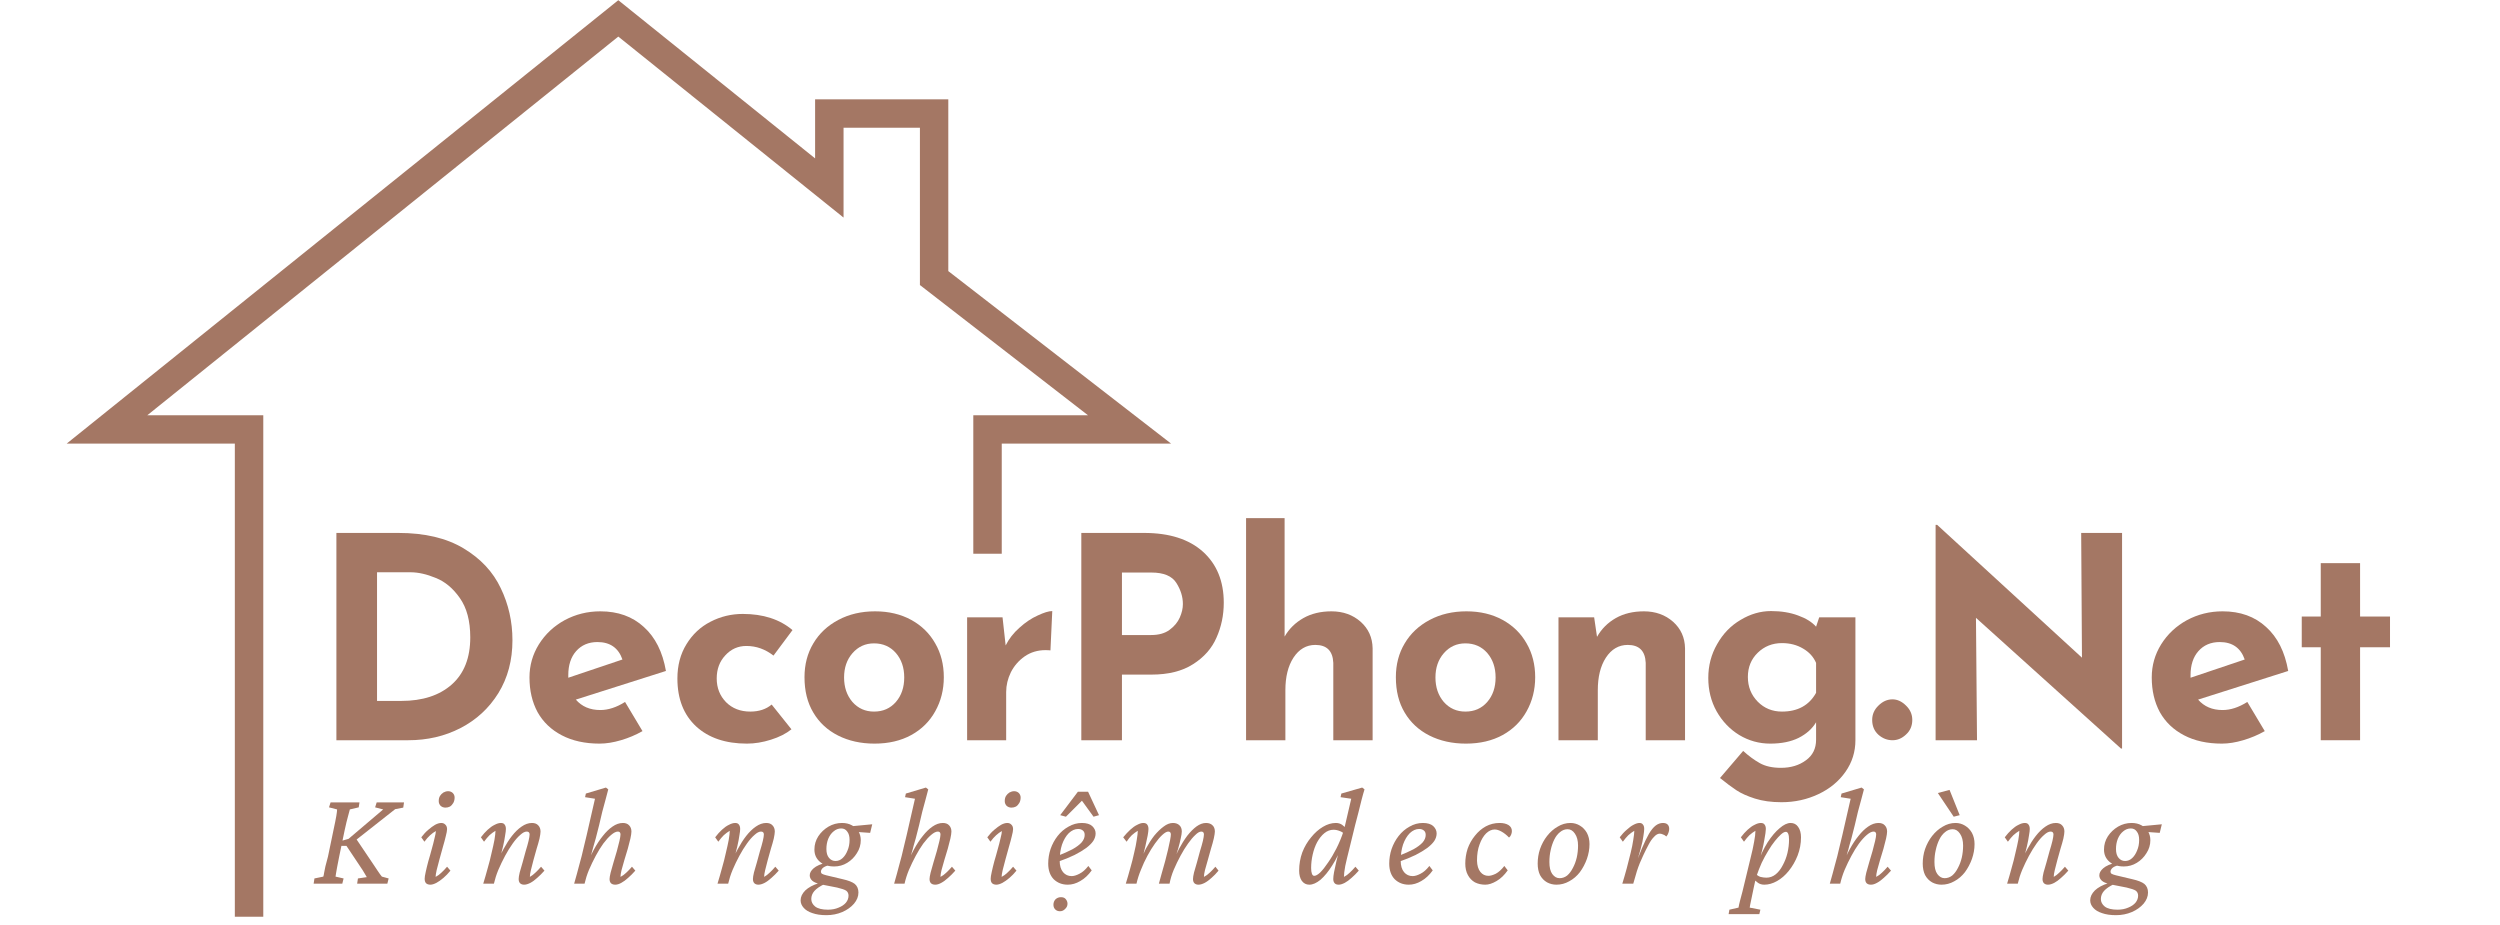
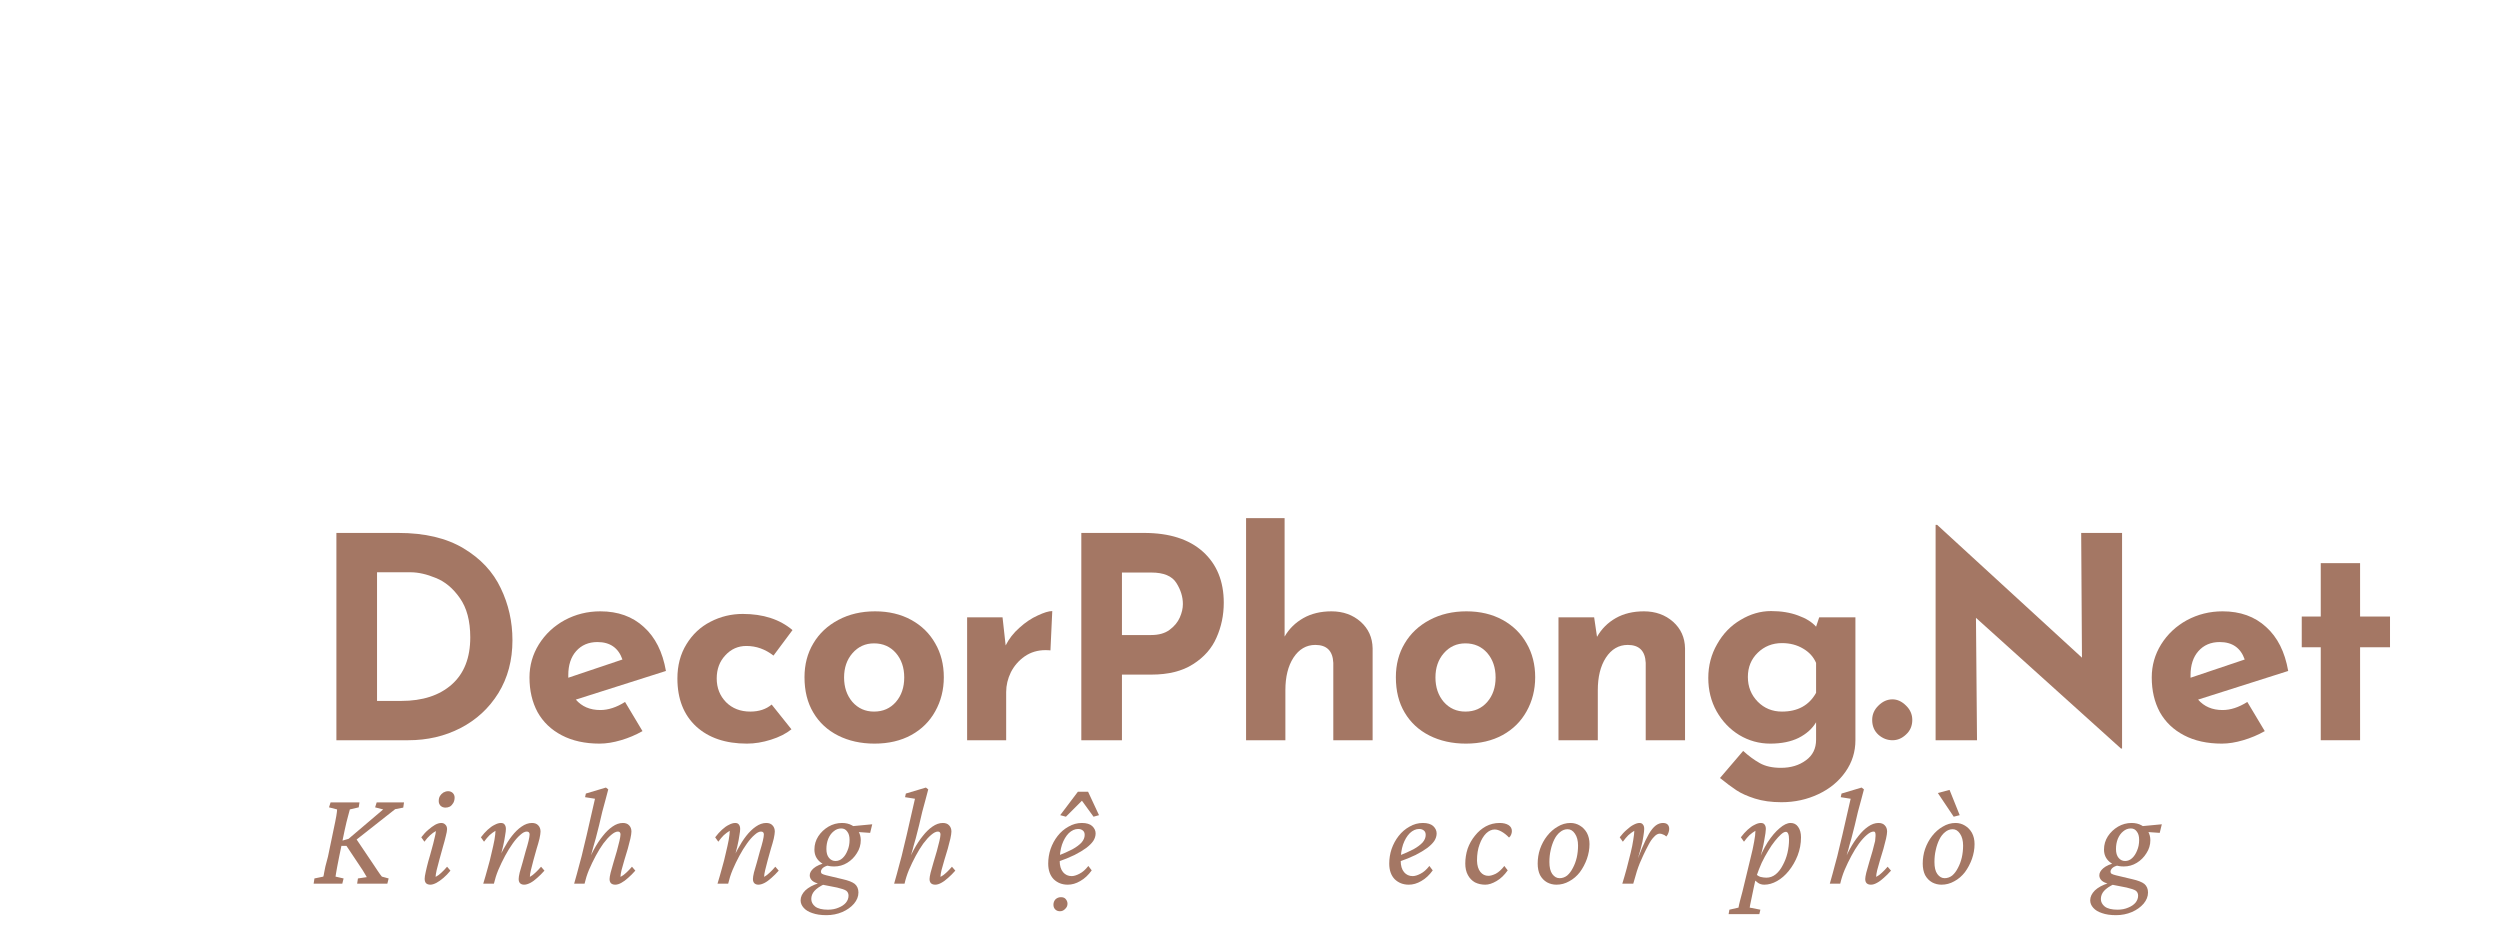
<svg xmlns="http://www.w3.org/2000/svg" width="200" zoomAndPan="magnify" viewBox="0 0 150 55.5" height="74" preserveAspectRatio="xMidYMid meet" version="1.0">
  <defs>
    <g />
    <clipPath id="d8d3818553">
-       <path d="M 4 0 L 70.898 0 L 70.898 55.004 L 4 55.004 Z M 4 0 " clip-rule="nonzero" />
-     </clipPath>
+       </clipPath>
  </defs>
  <g clip-path="url(#d8d3818553)">
    <path fill="#a47764" d="M 153.02 57.293 L 14.09 57.293 L 14.09 26.617 L 4 26.617 L 37.098 0.012 L 48.906 9.504 L 48.906 5.961 L 56.898 5.961 L 56.898 16.266 L 70.266 26.617 L 60.105 26.617 L 60.105 33.223 L 58.398 33.223 L 58.398 24.914 L 65.277 24.914 L 55.195 17.102 L 55.195 7.664 L 50.613 7.664 L 50.613 13.055 L 37.098 2.195 L 8.84 24.914 L 15.797 24.914 L 15.797 55.586 L 153.02 55.586 Z M 153.02 57.293 " fill-opacity="1" fill-rule="nonzero" />
  </g>
  <g fill="#a47764" fill-opacity="1">
    <g transform="translate(18.575, 44.414)">
      <g>
        <path d="M 1.609 -12.438 L 5.328 -12.438 C 6.91 -12.438 8.211 -12.129 9.234 -11.516 C 10.266 -10.898 11.008 -10.102 11.469 -9.125 C 11.938 -8.156 12.172 -7.113 12.172 -6 C 12.172 -4.801 11.891 -3.742 11.328 -2.828 C 10.766 -1.922 10.008 -1.223 9.062 -0.734 C 8.113 -0.242 7.066 0 5.922 0 L 1.609 0 Z M 5.5 -2.359 C 6.781 -2.359 7.789 -2.688 8.531 -3.344 C 9.27 -4 9.641 -4.941 9.641 -6.172 C 9.641 -7.16 9.43 -7.945 9.016 -8.531 C 8.609 -9.113 8.129 -9.516 7.578 -9.734 C 7.035 -9.961 6.523 -10.078 6.047 -10.078 L 4.047 -10.078 L 4.047 -2.359 Z M 5.5 -2.359 " />
      </g>
    </g>
  </g>
  <g fill="#a47764" fill-opacity="1">
    <g transform="translate(31.128, 44.414)">
      <g>
        <path d="M 4.891 -1.812 C 5.367 -1.812 5.863 -1.973 6.375 -2.297 L 7.422 -0.547 C 7.016 -0.316 6.582 -0.133 6.125 0 C 5.676 0.133 5.25 0.203 4.844 0.203 C 3.969 0.203 3.211 0.035 2.578 -0.297 C 1.941 -0.629 1.457 -1.094 1.125 -1.688 C 0.801 -2.289 0.641 -2.984 0.641 -3.766 C 0.641 -4.484 0.828 -5.145 1.203 -5.75 C 1.586 -6.363 2.102 -6.848 2.75 -7.203 C 3.406 -7.555 4.117 -7.734 4.891 -7.734 C 5.953 -7.734 6.82 -7.422 7.5 -6.797 C 8.188 -6.18 8.629 -5.301 8.828 -4.156 L 3.422 -2.438 C 3.785 -2.02 4.273 -1.812 4.891 -1.812 Z M 4.719 -5.891 C 4.188 -5.891 3.758 -5.707 3.438 -5.344 C 3.125 -4.988 2.969 -4.508 2.969 -3.906 L 2.969 -3.75 L 6.219 -4.844 C 5.977 -5.539 5.477 -5.891 4.719 -5.891 Z M 4.719 -5.891 " />
      </g>
    </g>
  </g>
  <g fill="#a47764" fill-opacity="1">
    <g transform="translate(40.003, 44.414)">
      <g>
        <path d="M 7.484 -0.656 C 7.16 -0.395 6.75 -0.188 6.25 -0.031 C 5.758 0.125 5.281 0.203 4.812 0.203 C 3.531 0.203 2.516 -0.141 1.766 -0.828 C 1.016 -1.523 0.641 -2.484 0.641 -3.703 C 0.641 -4.484 0.82 -5.172 1.188 -5.766 C 1.551 -6.359 2.031 -6.805 2.625 -7.109 C 3.227 -7.422 3.875 -7.578 4.562 -7.578 C 5.789 -7.578 6.785 -7.254 7.547 -6.609 L 6.406 -5.078 C 5.914 -5.461 5.375 -5.656 4.781 -5.656 C 4.281 -5.656 3.859 -5.469 3.516 -5.094 C 3.172 -4.727 3 -4.266 3 -3.703 C 3 -3.141 3.188 -2.664 3.562 -2.281 C 3.938 -1.906 4.422 -1.719 5.016 -1.719 C 5.535 -1.719 5.961 -1.859 6.297 -2.141 Z M 7.484 -0.656 " />
      </g>
    </g>
  </g>
  <g fill="#a47764" fill-opacity="1">
    <g transform="translate(47.629, 44.414)">
      <g>
        <path d="M 0.641 -3.781 C 0.641 -4.539 0.816 -5.219 1.172 -5.812 C 1.523 -6.406 2.023 -6.875 2.672 -7.219 C 3.316 -7.562 4.051 -7.734 4.875 -7.734 C 5.695 -7.734 6.422 -7.562 7.047 -7.219 C 7.672 -6.875 8.148 -6.406 8.484 -5.812 C 8.828 -5.219 9 -4.539 9 -3.781 C 9 -3.031 8.828 -2.348 8.484 -1.734 C 8.148 -1.129 7.672 -0.656 7.047 -0.312 C 6.422 0.031 5.688 0.203 4.844 0.203 C 4.02 0.203 3.289 0.039 2.656 -0.281 C 2.02 -0.602 1.523 -1.062 1.172 -1.656 C 0.816 -2.25 0.641 -2.957 0.641 -3.781 Z M 3.016 -3.766 C 3.016 -3.18 3.18 -2.691 3.516 -2.297 C 3.859 -1.91 4.289 -1.719 4.812 -1.719 C 5.352 -1.719 5.789 -1.91 6.125 -2.297 C 6.457 -2.68 6.625 -3.172 6.625 -3.766 C 6.625 -4.359 6.457 -4.848 6.125 -5.234 C 5.789 -5.617 5.352 -5.812 4.812 -5.812 C 4.289 -5.812 3.859 -5.613 3.516 -5.219 C 3.18 -4.832 3.016 -4.348 3.016 -3.766 Z M 3.016 -3.766 " />
      </g>
    </g>
  </g>
  <g fill="#a47764" fill-opacity="1">
    <g transform="translate(56.808, 44.414)">
      <g>
        <path d="M 3.531 -5.688 C 3.727 -6.082 4.004 -6.438 4.359 -6.75 C 4.711 -7.07 5.078 -7.316 5.453 -7.484 C 5.828 -7.66 6.117 -7.75 6.328 -7.75 L 6.219 -5.391 C 6.145 -5.398 6.047 -5.406 5.922 -5.406 C 5.453 -5.406 5.035 -5.281 4.672 -5.031 C 4.316 -4.781 4.039 -4.461 3.844 -4.078 C 3.656 -3.691 3.562 -3.297 3.562 -2.891 L 3.562 0 L 1.219 0 L 1.219 -7.375 L 3.344 -7.375 Z M 3.531 -5.688 " />
      </g>
    </g>
  </g>
  <g fill="#a47764" fill-opacity="1">
    <g transform="translate(63.27, 44.414)">
      <g>
        <path d="M 5.375 -12.438 C 6.895 -12.438 8.07 -12.062 8.906 -11.312 C 9.738 -10.562 10.156 -9.539 10.156 -8.25 C 10.156 -7.5 10.008 -6.801 9.719 -6.156 C 9.438 -5.508 8.969 -4.977 8.312 -4.562 C 7.664 -4.145 6.832 -3.938 5.812 -3.938 L 4.047 -3.938 L 4.047 0 L 1.609 0 L 1.609 -12.438 Z M 5.797 -6.312 C 6.254 -6.312 6.625 -6.414 6.906 -6.625 C 7.188 -6.832 7.391 -7.078 7.516 -7.359 C 7.641 -7.641 7.703 -7.91 7.703 -8.172 C 7.703 -8.609 7.57 -9.031 7.312 -9.438 C 7.051 -9.852 6.551 -10.062 5.812 -10.062 L 4.047 -10.062 L 4.047 -6.312 Z M 5.797 -6.312 " />
      </g>
    </g>
  </g>
  <g fill="#a47764" fill-opacity="1">
    <g transform="translate(73.545, 44.414)">
      <g>
        <path d="M 6.344 -7.734 C 7.039 -7.734 7.625 -7.523 8.094 -7.109 C 8.562 -6.691 8.801 -6.16 8.812 -5.516 L 8.812 0 L 6.453 0 L 6.453 -4.641 C 6.422 -5.359 6.062 -5.719 5.375 -5.719 C 4.832 -5.719 4.395 -5.461 4.062 -4.953 C 3.738 -4.453 3.578 -3.801 3.578 -3 L 3.578 0 L 1.219 0 L 1.219 -13.328 L 3.531 -13.328 L 3.531 -6.219 C 3.801 -6.688 4.176 -7.055 4.656 -7.328 C 5.133 -7.598 5.695 -7.734 6.344 -7.734 Z M 6.344 -7.734 " />
      </g>
    </g>
  </g>
  <g fill="#a47764" fill-opacity="1">
    <g transform="translate(83.111, 44.414)">
      <g>
        <path d="M 0.641 -3.781 C 0.641 -4.539 0.816 -5.219 1.172 -5.812 C 1.523 -6.406 2.023 -6.875 2.672 -7.219 C 3.316 -7.562 4.051 -7.734 4.875 -7.734 C 5.695 -7.734 6.422 -7.562 7.047 -7.219 C 7.672 -6.875 8.148 -6.406 8.484 -5.812 C 8.828 -5.219 9 -4.539 9 -3.781 C 9 -3.031 8.828 -2.348 8.484 -1.734 C 8.148 -1.129 7.672 -0.656 7.047 -0.312 C 6.422 0.031 5.688 0.203 4.844 0.203 C 4.02 0.203 3.289 0.039 2.656 -0.281 C 2.02 -0.602 1.523 -1.062 1.172 -1.656 C 0.816 -2.25 0.641 -2.957 0.641 -3.781 Z M 3.016 -3.766 C 3.016 -3.18 3.18 -2.691 3.516 -2.297 C 3.859 -1.91 4.289 -1.719 4.812 -1.719 C 5.352 -1.719 5.789 -1.91 6.125 -2.297 C 6.457 -2.68 6.625 -3.172 6.625 -3.766 C 6.625 -4.359 6.457 -4.848 6.125 -5.234 C 5.789 -5.617 5.352 -5.812 4.812 -5.812 C 4.289 -5.812 3.859 -5.613 3.516 -5.219 C 3.18 -4.832 3.016 -4.348 3.016 -3.766 Z M 3.016 -3.766 " />
      </g>
    </g>
  </g>
  <g fill="#a47764" fill-opacity="1">
    <g transform="translate(92.29, 44.414)">
      <g>
        <path d="M 6.344 -7.734 C 7.039 -7.734 7.625 -7.523 8.094 -7.109 C 8.562 -6.691 8.801 -6.16 8.812 -5.516 L 8.812 0 L 6.453 0 L 6.453 -4.641 C 6.422 -5.359 6.062 -5.719 5.375 -5.719 C 4.832 -5.719 4.395 -5.461 4.062 -4.953 C 3.738 -4.453 3.578 -3.801 3.578 -3 L 3.578 0 L 1.219 0 L 1.219 -7.375 L 3.359 -7.375 L 3.531 -6.203 C 3.801 -6.68 4.176 -7.055 4.656 -7.328 C 5.133 -7.598 5.695 -7.734 6.344 -7.734 Z M 6.344 -7.734 " />
      </g>
    </g>
  </g>
  <g fill="#a47764" fill-opacity="1">
    <g transform="translate(101.856, 44.414)">
      <g>
        <path d="M 9.469 -7.375 L 9.469 0 C 9.469 0.695 9.27 1.328 8.875 1.891 C 8.477 2.461 7.938 2.91 7.25 3.234 C 6.57 3.555 5.832 3.719 5.031 3.719 C 4.426 3.719 3.895 3.645 3.438 3.5 C 2.977 3.352 2.609 3.188 2.328 3 C 2.055 2.82 1.727 2.578 1.344 2.266 L 2.734 0.641 C 3.078 0.953 3.41 1.195 3.734 1.375 C 4.066 1.562 4.488 1.656 5 1.656 C 5.594 1.656 6.094 1.504 6.5 1.203 C 6.906 0.91 7.109 0.5 7.109 -0.031 L 7.109 -1.078 C 6.879 -0.691 6.531 -0.379 6.062 -0.141 C 5.602 0.086 5.035 0.203 4.359 0.203 C 3.691 0.203 3.07 0.031 2.5 -0.312 C 1.938 -0.656 1.484 -1.129 1.141 -1.734 C 0.805 -2.336 0.641 -3.004 0.641 -3.734 C 0.641 -4.473 0.816 -5.148 1.172 -5.766 C 1.523 -6.391 1.992 -6.875 2.578 -7.219 C 3.16 -7.57 3.77 -7.75 4.406 -7.75 C 5.02 -7.75 5.562 -7.66 6.031 -7.484 C 6.5 -7.316 6.859 -7.094 7.109 -6.812 L 7.297 -7.375 Z M 5.062 -1.719 C 6.008 -1.719 6.691 -2.094 7.109 -2.844 L 7.109 -4.641 C 6.953 -5.004 6.691 -5.289 6.328 -5.5 C 5.961 -5.719 5.539 -5.828 5.062 -5.828 C 4.488 -5.828 4.004 -5.633 3.609 -5.25 C 3.211 -4.863 3.016 -4.379 3.016 -3.797 C 3.016 -3.211 3.211 -2.719 3.609 -2.312 C 4.004 -1.914 4.488 -1.719 5.062 -1.719 Z M 5.062 -1.719 " />
      </g>
    </g>
  </g>
  <g fill="#a47764" fill-opacity="1">
    <g transform="translate(112.081, 44.414)">
      <g>
        <path d="M 0.25 -1.219 C 0.25 -1.551 0.375 -1.836 0.625 -2.078 C 0.875 -2.328 1.156 -2.453 1.469 -2.453 C 1.758 -2.453 2.031 -2.328 2.281 -2.078 C 2.531 -1.836 2.656 -1.551 2.656 -1.219 C 2.656 -0.863 2.531 -0.57 2.281 -0.344 C 2.039 -0.113 1.77 0 1.469 0 C 1.156 0 0.875 -0.109 0.625 -0.328 C 0.375 -0.555 0.25 -0.852 0.25 -1.219 Z M 0.25 -1.219 " />
      </g>
    </g>
  </g>
  <g fill="#a47764" fill-opacity="1">
    <g transform="translate(114.527, 44.414)">
      <g>
        <path d="M 12.797 -12.438 L 12.797 0.5 L 12.734 0.5 L 4.031 -7.344 L 4.094 0 L 1.609 0 L 1.609 -12.922 L 1.703 -12.922 L 10.391 -4.953 L 10.344 -12.438 Z M 12.797 -12.438 " />
      </g>
    </g>
  </g>
  <g fill="#a47764" fill-opacity="1">
    <g transform="translate(128.464, 44.414)">
      <g>
        <path d="M 4.891 -1.812 C 5.367 -1.812 5.863 -1.973 6.375 -2.297 L 7.422 -0.547 C 7.016 -0.316 6.582 -0.133 6.125 0 C 5.676 0.133 5.25 0.203 4.844 0.203 C 3.969 0.203 3.211 0.035 2.578 -0.297 C 1.941 -0.629 1.457 -1.094 1.125 -1.688 C 0.801 -2.289 0.641 -2.984 0.641 -3.766 C 0.641 -4.484 0.828 -5.145 1.203 -5.75 C 1.586 -6.363 2.102 -6.848 2.75 -7.203 C 3.406 -7.555 4.117 -7.734 4.891 -7.734 C 5.953 -7.734 6.82 -7.422 7.5 -6.797 C 8.188 -6.18 8.629 -5.301 8.828 -4.156 L 3.422 -2.438 C 3.785 -2.02 4.273 -1.812 4.891 -1.812 Z M 4.719 -5.891 C 4.188 -5.891 3.758 -5.707 3.438 -5.344 C 3.125 -4.988 2.969 -4.508 2.969 -3.906 L 2.969 -3.75 L 6.219 -4.844 C 5.977 -5.539 5.477 -5.891 4.719 -5.891 Z M 4.719 -5.891 " />
      </g>
    </g>
  </g>
  <g fill="#a47764" fill-opacity="1">
    <g transform="translate(137.339, 44.414)">
      <g>
        <path d="M 4.266 -10.625 L 4.266 -7.422 L 6.062 -7.422 L 6.062 -5.578 L 4.266 -5.578 L 4.266 0 L 1.906 0 L 1.906 -5.578 L 0.766 -5.578 L 0.766 -7.422 L 1.906 -7.422 L 1.906 -10.625 Z M 4.266 -10.625 " />
      </g>
    </g>
  </g>
  <g fill="#a47764" fill-opacity="1">
    <g transform="translate(18.757, 53.019)">
      <g>
        <path d="M 2.672 0 L 2.719 -0.312 L 3.25 -0.391 C 3.219 -0.453 3.18 -0.516 3.141 -0.578 C 3.098 -0.648 3.051 -0.727 3 -0.812 L 2.031 -2.266 L 1.641 -2.266 L 1.719 -2.562 L 2.156 -2.688 L 4.234 -4.453 L 3.75 -4.578 L 3.844 -4.875 L 5.484 -4.875 L 5.438 -4.562 L 4.953 -4.469 L 2.531 -2.562 L 2.531 -2.812 L 3.719 -1.047 C 3.789 -0.941 3.852 -0.848 3.906 -0.766 C 3.957 -0.691 4.004 -0.625 4.047 -0.562 C 4.086 -0.508 4.125 -0.461 4.156 -0.422 L 4.562 -0.312 L 4.484 0 Z M 0.062 0 L 0.109 -0.312 L 0.641 -0.422 C 0.66 -0.473 0.676 -0.547 0.688 -0.641 C 0.707 -0.742 0.734 -0.875 0.766 -1.031 C 0.805 -1.188 0.859 -1.383 0.922 -1.625 L 1.25 -3.203 C 1.332 -3.586 1.391 -3.875 1.422 -4.062 C 1.453 -4.25 1.469 -4.379 1.469 -4.453 L 0.984 -4.578 L 1.078 -4.875 L 2.812 -4.875 L 2.766 -4.578 L 2.234 -4.453 C 2.211 -4.379 2.176 -4.242 2.125 -4.047 C 2.07 -3.859 2.004 -3.578 1.922 -3.203 L 1.594 -1.625 C 1.539 -1.363 1.5 -1.148 1.469 -0.984 C 1.445 -0.828 1.426 -0.707 1.406 -0.625 C 1.395 -0.539 1.383 -0.473 1.375 -0.422 L 1.859 -0.312 L 1.781 0 Z M 0.062 0 " />
      </g>
    </g>
  </g>
  <g fill="#a47764" fill-opacity="1">
    <g transform="translate(24.996, 53.019)">
      <g>
        <path d="M 0.828 0.062 C 0.711 0.062 0.625 0.031 0.562 -0.031 C 0.508 -0.094 0.484 -0.18 0.484 -0.297 C 0.484 -0.379 0.504 -0.516 0.547 -0.703 C 0.586 -0.891 0.641 -1.102 0.703 -1.344 C 0.773 -1.582 0.844 -1.82 0.906 -2.062 C 0.977 -2.312 1.035 -2.535 1.078 -2.734 C 1.129 -2.93 1.156 -3.07 1.156 -3.156 C 1.039 -3.094 0.926 -3.008 0.812 -2.906 C 0.695 -2.801 0.582 -2.672 0.469 -2.516 L 0.281 -2.781 C 0.414 -2.957 0.555 -3.109 0.703 -3.234 C 0.848 -3.359 0.984 -3.457 1.109 -3.531 C 1.242 -3.602 1.367 -3.641 1.484 -3.641 C 1.586 -3.641 1.672 -3.602 1.734 -3.531 C 1.797 -3.469 1.828 -3.379 1.828 -3.266 C 1.828 -3.18 1.801 -3.039 1.75 -2.844 C 1.707 -2.656 1.648 -2.441 1.578 -2.203 C 1.516 -1.961 1.445 -1.719 1.375 -1.469 C 1.312 -1.227 1.254 -1.008 1.203 -0.812 C 1.16 -0.625 1.141 -0.488 1.141 -0.406 C 1.266 -0.469 1.379 -0.551 1.484 -0.656 C 1.598 -0.758 1.711 -0.879 1.828 -1.016 L 2.031 -0.781 C 1.895 -0.613 1.754 -0.469 1.609 -0.344 C 1.461 -0.219 1.32 -0.117 1.188 -0.047 C 1.051 0.023 0.93 0.062 0.828 0.062 Z M 1.734 -4.562 C 1.617 -4.562 1.52 -4.598 1.438 -4.672 C 1.363 -4.754 1.328 -4.848 1.328 -4.953 C 1.328 -5.078 1.352 -5.18 1.406 -5.266 C 1.457 -5.348 1.523 -5.414 1.609 -5.469 C 1.703 -5.52 1.797 -5.547 1.891 -5.547 C 2.004 -5.547 2.098 -5.508 2.172 -5.438 C 2.242 -5.363 2.281 -5.273 2.281 -5.172 C 2.281 -5.047 2.254 -4.938 2.203 -4.844 C 2.148 -4.75 2.082 -4.676 2 -4.625 C 1.914 -4.582 1.828 -4.562 1.734 -4.562 Z M 1.734 -4.562 " />
      </g>
    </g>
  </g>
  <g fill="#a47764" fill-opacity="1">
    <g transform="translate(28.651, 53.019)">
      <g>
        <path d="M 2.797 0.062 C 2.691 0.062 2.609 0.031 2.547 -0.031 C 2.492 -0.094 2.469 -0.176 2.469 -0.281 C 2.469 -0.363 2.488 -0.492 2.531 -0.672 C 2.582 -0.848 2.641 -1.047 2.703 -1.266 C 2.766 -1.492 2.828 -1.723 2.891 -1.953 C 2.961 -2.18 3.02 -2.383 3.062 -2.562 C 3.102 -2.738 3.125 -2.867 3.125 -2.953 C 3.125 -3.066 3.066 -3.125 2.953 -3.125 C 2.836 -3.125 2.707 -3.055 2.562 -2.922 C 2.414 -2.797 2.266 -2.625 2.109 -2.406 C 1.953 -2.188 1.801 -1.941 1.656 -1.672 C 1.508 -1.398 1.375 -1.117 1.25 -0.828 C 1.133 -0.547 1.047 -0.27 0.984 0 L 0.344 0 C 0.438 -0.301 0.523 -0.609 0.609 -0.922 C 0.703 -1.242 0.781 -1.551 0.844 -1.844 C 0.914 -2.133 0.973 -2.395 1.016 -2.625 C 1.055 -2.863 1.078 -3.047 1.078 -3.172 C 0.953 -3.098 0.832 -3.008 0.719 -2.906 C 0.613 -2.801 0.504 -2.672 0.391 -2.516 L 0.203 -2.781 C 0.336 -2.957 0.473 -3.109 0.609 -3.234 C 0.754 -3.367 0.895 -3.469 1.031 -3.531 C 1.164 -3.602 1.289 -3.641 1.406 -3.641 C 1.508 -3.641 1.582 -3.609 1.625 -3.547 C 1.676 -3.484 1.703 -3.395 1.703 -3.281 C 1.703 -3.195 1.688 -3.066 1.656 -2.891 C 1.633 -2.723 1.594 -2.504 1.531 -2.234 C 1.469 -1.961 1.375 -1.617 1.25 -1.203 L 1.172 -1.203 C 1.273 -1.504 1.406 -1.797 1.562 -2.078 C 1.719 -2.367 1.883 -2.629 2.062 -2.859 C 2.25 -3.098 2.441 -3.285 2.641 -3.422 C 2.848 -3.566 3.055 -3.641 3.266 -3.641 C 3.43 -3.641 3.555 -3.594 3.641 -3.5 C 3.734 -3.406 3.781 -3.281 3.781 -3.125 C 3.781 -3.031 3.758 -2.891 3.719 -2.703 C 3.676 -2.523 3.617 -2.32 3.547 -2.094 C 3.484 -1.875 3.422 -1.648 3.359 -1.422 C 3.297 -1.191 3.242 -0.988 3.203 -0.812 C 3.16 -0.633 3.141 -0.5 3.141 -0.406 C 3.254 -0.469 3.363 -0.551 3.469 -0.656 C 3.582 -0.758 3.695 -0.879 3.812 -1.016 L 4.016 -0.781 C 3.867 -0.613 3.723 -0.469 3.578 -0.344 C 3.441 -0.219 3.305 -0.117 3.172 -0.047 C 3.035 0.023 2.91 0.062 2.797 0.062 Z M 2.797 0.062 " />
      </g>
    </g>
  </g>
  <g fill="#a47764" fill-opacity="1">
    <g transform="translate(34.308, 53.019)">
      <g>
        <path d="M 1.438 -2.719 C 1.395 -2.562 1.352 -2.414 1.312 -2.281 C 1.281 -2.145 1.238 -1.992 1.188 -1.828 C 1.145 -1.66 1.086 -1.453 1.016 -1.203 L 0.953 -1.203 C 1.055 -1.504 1.188 -1.797 1.344 -2.078 C 1.5 -2.367 1.672 -2.629 1.859 -2.859 C 2.047 -3.098 2.238 -3.285 2.438 -3.422 C 2.645 -3.566 2.852 -3.641 3.062 -3.641 C 3.227 -3.641 3.352 -3.594 3.438 -3.5 C 3.531 -3.406 3.578 -3.281 3.578 -3.125 C 3.578 -3.031 3.555 -2.891 3.516 -2.703 C 3.473 -2.523 3.422 -2.32 3.359 -2.094 C 3.297 -1.875 3.227 -1.648 3.156 -1.422 C 3.094 -1.191 3.035 -0.988 2.984 -0.812 C 2.941 -0.633 2.922 -0.5 2.922 -0.406 C 3.047 -0.469 3.16 -0.551 3.266 -0.656 C 3.379 -0.758 3.492 -0.879 3.609 -1.016 L 3.812 -0.781 C 3.664 -0.613 3.52 -0.469 3.375 -0.344 C 3.238 -0.219 3.102 -0.117 2.969 -0.047 C 2.844 0.023 2.723 0.062 2.609 0.062 C 2.492 0.062 2.406 0.031 2.344 -0.031 C 2.289 -0.094 2.266 -0.176 2.266 -0.281 C 2.266 -0.352 2.285 -0.477 2.328 -0.656 C 2.379 -0.844 2.438 -1.047 2.5 -1.266 C 2.57 -1.492 2.641 -1.723 2.703 -1.953 C 2.766 -2.18 2.816 -2.383 2.859 -2.562 C 2.898 -2.738 2.922 -2.867 2.922 -2.953 C 2.922 -3.066 2.867 -3.125 2.766 -3.125 C 2.648 -3.125 2.516 -3.055 2.359 -2.922 C 2.211 -2.797 2.055 -2.625 1.891 -2.406 C 1.734 -2.188 1.582 -1.941 1.438 -1.672 C 1.289 -1.398 1.156 -1.117 1.031 -0.828 C 0.914 -0.547 0.828 -0.27 0.766 0 L 0.141 0 C 0.254 -0.395 0.359 -0.773 0.453 -1.141 C 0.555 -1.504 0.641 -1.832 0.703 -2.125 C 0.773 -2.426 0.836 -2.688 0.891 -2.906 L 1.391 -5.094 L 0.797 -5.188 L 0.844 -5.406 L 2.047 -5.766 L 2.188 -5.656 C 2.145 -5.488 2.094 -5.289 2.031 -5.062 C 1.969 -4.832 1.898 -4.582 1.828 -4.312 C 1.766 -4.051 1.703 -3.785 1.641 -3.516 Z M 1.438 -2.719 " />
      </g>
    </g>
  </g>
  <g fill="#a47764" fill-opacity="1">
    <g transform="translate(39.758, 53.019)">
      <g />
    </g>
  </g>
  <g fill="#a47764" fill-opacity="1">
    <g transform="translate(42.707, 53.019)">
      <g>
        <path d="M 2.797 0.062 C 2.691 0.062 2.609 0.031 2.547 -0.031 C 2.492 -0.094 2.469 -0.176 2.469 -0.281 C 2.469 -0.363 2.488 -0.492 2.531 -0.672 C 2.582 -0.848 2.641 -1.047 2.703 -1.266 C 2.766 -1.492 2.828 -1.723 2.891 -1.953 C 2.961 -2.18 3.02 -2.383 3.062 -2.562 C 3.102 -2.738 3.125 -2.867 3.125 -2.953 C 3.125 -3.066 3.066 -3.125 2.953 -3.125 C 2.836 -3.125 2.707 -3.055 2.562 -2.922 C 2.414 -2.797 2.266 -2.625 2.109 -2.406 C 1.953 -2.188 1.801 -1.941 1.656 -1.672 C 1.508 -1.398 1.375 -1.117 1.25 -0.828 C 1.133 -0.547 1.047 -0.27 0.984 0 L 0.344 0 C 0.438 -0.301 0.523 -0.609 0.609 -0.922 C 0.703 -1.242 0.781 -1.551 0.844 -1.844 C 0.914 -2.133 0.973 -2.395 1.016 -2.625 C 1.055 -2.863 1.078 -3.047 1.078 -3.172 C 0.953 -3.098 0.832 -3.008 0.719 -2.906 C 0.613 -2.801 0.504 -2.672 0.391 -2.516 L 0.203 -2.781 C 0.336 -2.957 0.473 -3.109 0.609 -3.234 C 0.754 -3.367 0.895 -3.469 1.031 -3.531 C 1.164 -3.602 1.289 -3.641 1.406 -3.641 C 1.508 -3.641 1.582 -3.609 1.625 -3.547 C 1.676 -3.484 1.703 -3.395 1.703 -3.281 C 1.703 -3.195 1.688 -3.066 1.656 -2.891 C 1.633 -2.723 1.594 -2.504 1.531 -2.234 C 1.469 -1.961 1.375 -1.617 1.25 -1.203 L 1.172 -1.203 C 1.273 -1.504 1.406 -1.797 1.562 -2.078 C 1.719 -2.367 1.883 -2.629 2.062 -2.859 C 2.25 -3.098 2.441 -3.285 2.641 -3.422 C 2.848 -3.566 3.055 -3.641 3.266 -3.641 C 3.43 -3.641 3.555 -3.594 3.641 -3.5 C 3.734 -3.406 3.781 -3.281 3.781 -3.125 C 3.781 -3.031 3.758 -2.891 3.719 -2.703 C 3.676 -2.523 3.617 -2.32 3.547 -2.094 C 3.484 -1.875 3.422 -1.648 3.359 -1.422 C 3.297 -1.191 3.242 -0.988 3.203 -0.812 C 3.16 -0.633 3.141 -0.5 3.141 -0.406 C 3.254 -0.469 3.363 -0.551 3.469 -0.656 C 3.582 -0.758 3.695 -0.879 3.812 -1.016 L 4.016 -0.781 C 3.867 -0.613 3.723 -0.469 3.578 -0.344 C 3.441 -0.219 3.305 -0.117 3.172 -0.047 C 3.035 0.023 2.91 0.062 2.797 0.062 Z M 2.797 0.062 " />
      </g>
    </g>
  </g>
  <g fill="#a47764" fill-opacity="1">
    <g transform="translate(48.365, 53.019)">
      <g>
        <path d="M 1.219 1.891 C 0.883 1.891 0.602 1.848 0.375 1.766 C 0.145 1.691 -0.023 1.586 -0.141 1.453 C -0.266 1.316 -0.328 1.164 -0.328 1 C -0.328 0.789 -0.234 0.594 -0.047 0.406 C 0.141 0.227 0.41 0.082 0.766 -0.031 L 1.094 0.031 C 0.832 0.156 0.633 0.289 0.5 0.438 C 0.375 0.582 0.312 0.742 0.312 0.922 C 0.312 1.098 0.391 1.25 0.547 1.375 C 0.711 1.5 0.969 1.562 1.312 1.562 C 1.551 1.562 1.766 1.52 1.953 1.438 C 2.141 1.363 2.285 1.266 2.391 1.141 C 2.492 1.016 2.547 0.875 2.547 0.719 C 2.547 0.594 2.5 0.492 2.406 0.422 C 2.312 0.359 2.129 0.297 1.859 0.234 L 0.906 0.047 L 0.812 0.016 C 0.625 -0.023 0.477 -0.086 0.375 -0.172 C 0.27 -0.266 0.219 -0.375 0.219 -0.5 C 0.219 -0.645 0.297 -0.785 0.453 -0.922 C 0.617 -1.066 0.879 -1.18 1.234 -1.266 L 1.344 -1.094 C 1.195 -1.062 1.082 -1.008 1 -0.938 C 0.926 -0.863 0.891 -0.789 0.891 -0.719 C 0.891 -0.664 0.91 -0.625 0.953 -0.594 C 1.004 -0.562 1.094 -0.531 1.219 -0.5 L 2.203 -0.266 C 2.535 -0.191 2.773 -0.098 2.922 0.016 C 3.066 0.141 3.141 0.312 3.141 0.531 C 3.141 0.77 3.051 0.992 2.875 1.203 C 2.695 1.41 2.461 1.578 2.172 1.703 C 1.879 1.828 1.562 1.891 1.219 1.891 Z M 1.688 -1.031 C 1.332 -1.031 1.047 -1.125 0.828 -1.312 C 0.609 -1.5 0.5 -1.742 0.5 -2.047 C 0.5 -2.336 0.578 -2.602 0.734 -2.844 C 0.891 -3.082 1.094 -3.273 1.344 -3.422 C 1.594 -3.566 1.863 -3.641 2.156 -3.641 C 2.383 -3.641 2.582 -3.594 2.75 -3.5 C 2.914 -3.414 3.047 -3.297 3.141 -3.141 C 3.234 -2.984 3.281 -2.805 3.281 -2.609 C 3.281 -2.328 3.203 -2.066 3.047 -1.828 C 2.898 -1.586 2.707 -1.395 2.469 -1.25 C 2.227 -1.102 1.969 -1.031 1.688 -1.031 Z M 1.766 -1.359 C 1.922 -1.359 2.062 -1.414 2.188 -1.531 C 2.312 -1.645 2.41 -1.797 2.484 -1.984 C 2.566 -2.172 2.609 -2.383 2.609 -2.625 C 2.609 -2.844 2.562 -3.008 2.469 -3.125 C 2.383 -3.25 2.266 -3.312 2.109 -3.312 C 1.941 -3.312 1.789 -3.254 1.656 -3.141 C 1.52 -3.035 1.41 -2.883 1.328 -2.688 C 1.254 -2.5 1.219 -2.297 1.219 -2.078 C 1.219 -1.848 1.27 -1.672 1.375 -1.547 C 1.477 -1.422 1.609 -1.359 1.766 -1.359 Z M 3.844 -3.047 L 2.953 -3.109 L 2.656 -3.438 L 3.969 -3.562 Z M 3.844 -3.047 " />
      </g>
    </g>
  </g>
  <g fill="#a47764" fill-opacity="1">
    <g transform="translate(53.507, 53.019)">
      <g>
        <path d="M 1.438 -2.719 C 1.395 -2.562 1.352 -2.414 1.312 -2.281 C 1.281 -2.145 1.238 -1.992 1.188 -1.828 C 1.145 -1.66 1.086 -1.453 1.016 -1.203 L 0.953 -1.203 C 1.055 -1.504 1.188 -1.797 1.344 -2.078 C 1.5 -2.367 1.672 -2.629 1.859 -2.859 C 2.047 -3.098 2.238 -3.285 2.438 -3.422 C 2.645 -3.566 2.852 -3.641 3.062 -3.641 C 3.227 -3.641 3.352 -3.594 3.438 -3.5 C 3.531 -3.406 3.578 -3.281 3.578 -3.125 C 3.578 -3.031 3.555 -2.891 3.516 -2.703 C 3.473 -2.523 3.422 -2.32 3.359 -2.094 C 3.297 -1.875 3.227 -1.648 3.156 -1.422 C 3.094 -1.191 3.035 -0.988 2.984 -0.812 C 2.941 -0.633 2.922 -0.5 2.922 -0.406 C 3.047 -0.469 3.16 -0.551 3.266 -0.656 C 3.379 -0.758 3.492 -0.879 3.609 -1.016 L 3.812 -0.781 C 3.664 -0.613 3.52 -0.469 3.375 -0.344 C 3.238 -0.219 3.102 -0.117 2.969 -0.047 C 2.844 0.023 2.723 0.062 2.609 0.062 C 2.492 0.062 2.406 0.031 2.344 -0.031 C 2.289 -0.094 2.266 -0.176 2.266 -0.281 C 2.266 -0.352 2.285 -0.477 2.328 -0.656 C 2.379 -0.844 2.438 -1.047 2.5 -1.266 C 2.57 -1.492 2.641 -1.723 2.703 -1.953 C 2.766 -2.18 2.816 -2.383 2.859 -2.562 C 2.898 -2.738 2.922 -2.867 2.922 -2.953 C 2.922 -3.066 2.867 -3.125 2.766 -3.125 C 2.648 -3.125 2.516 -3.055 2.359 -2.922 C 2.211 -2.797 2.055 -2.625 1.891 -2.406 C 1.734 -2.188 1.582 -1.941 1.438 -1.672 C 1.289 -1.398 1.156 -1.117 1.031 -0.828 C 0.914 -0.547 0.828 -0.27 0.766 0 L 0.141 0 C 0.254 -0.395 0.359 -0.773 0.453 -1.141 C 0.555 -1.504 0.641 -1.832 0.703 -2.125 C 0.773 -2.426 0.836 -2.688 0.891 -2.906 L 1.391 -5.094 L 0.797 -5.188 L 0.844 -5.406 L 2.047 -5.766 L 2.188 -5.656 C 2.145 -5.488 2.094 -5.289 2.031 -5.062 C 1.969 -4.832 1.898 -4.582 1.828 -4.312 C 1.766 -4.051 1.703 -3.785 1.641 -3.516 Z M 1.438 -2.719 " />
      </g>
    </g>
  </g>
  <g fill="#a47764" fill-opacity="1">
    <g transform="translate(58.957, 53.019)">
      <g>
-         <path d="M 0.828 0.062 C 0.711 0.062 0.625 0.031 0.562 -0.031 C 0.508 -0.094 0.484 -0.18 0.484 -0.297 C 0.484 -0.379 0.504 -0.516 0.547 -0.703 C 0.586 -0.891 0.641 -1.102 0.703 -1.344 C 0.773 -1.582 0.844 -1.82 0.906 -2.062 C 0.977 -2.312 1.035 -2.535 1.078 -2.734 C 1.129 -2.93 1.156 -3.07 1.156 -3.156 C 1.039 -3.094 0.926 -3.008 0.812 -2.906 C 0.695 -2.801 0.582 -2.672 0.469 -2.516 L 0.281 -2.781 C 0.414 -2.957 0.555 -3.109 0.703 -3.234 C 0.848 -3.359 0.984 -3.457 1.109 -3.531 C 1.242 -3.602 1.367 -3.641 1.484 -3.641 C 1.586 -3.641 1.672 -3.602 1.734 -3.531 C 1.797 -3.469 1.828 -3.379 1.828 -3.266 C 1.828 -3.18 1.801 -3.039 1.75 -2.844 C 1.707 -2.656 1.648 -2.441 1.578 -2.203 C 1.516 -1.961 1.445 -1.719 1.375 -1.469 C 1.312 -1.227 1.254 -1.008 1.203 -0.812 C 1.16 -0.625 1.141 -0.488 1.141 -0.406 C 1.266 -0.469 1.379 -0.551 1.484 -0.656 C 1.598 -0.758 1.711 -0.879 1.828 -1.016 L 2.031 -0.781 C 1.895 -0.613 1.754 -0.469 1.609 -0.344 C 1.461 -0.219 1.32 -0.117 1.188 -0.047 C 1.051 0.023 0.93 0.062 0.828 0.062 Z M 1.734 -4.562 C 1.617 -4.562 1.52 -4.598 1.438 -4.672 C 1.363 -4.754 1.328 -4.848 1.328 -4.953 C 1.328 -5.078 1.352 -5.18 1.406 -5.266 C 1.457 -5.348 1.523 -5.414 1.609 -5.469 C 1.703 -5.52 1.797 -5.547 1.891 -5.547 C 2.004 -5.547 2.098 -5.508 2.172 -5.438 C 2.242 -5.363 2.281 -5.273 2.281 -5.172 C 2.281 -5.047 2.254 -4.938 2.203 -4.844 C 2.148 -4.75 2.082 -4.676 2 -4.625 C 1.914 -4.582 1.828 -4.562 1.734 -4.562 Z M 1.734 -4.562 " />
-       </g>
+         </g>
    </g>
  </g>
  <g fill="#a47764" fill-opacity="1">
    <g transform="translate(62.612, 53.019)">
      <g>
        <path d="M 1.453 0.062 C 1.117 0.062 0.836 -0.047 0.609 -0.266 C 0.391 -0.492 0.281 -0.805 0.281 -1.203 C 0.281 -1.504 0.328 -1.797 0.422 -2.078 C 0.523 -2.367 0.664 -2.629 0.844 -2.859 C 1.031 -3.098 1.25 -3.285 1.5 -3.422 C 1.75 -3.566 2.016 -3.641 2.297 -3.641 C 2.578 -3.641 2.785 -3.578 2.922 -3.453 C 3.055 -3.328 3.125 -3.18 3.125 -3.016 C 3.125 -2.859 3.078 -2.707 2.984 -2.562 C 2.891 -2.426 2.75 -2.285 2.562 -2.141 C 2.375 -2.004 2.141 -1.863 1.859 -1.719 C 1.578 -1.582 1.242 -1.445 0.859 -1.312 L 0.859 -1.672 C 1.203 -1.805 1.492 -1.938 1.734 -2.062 C 1.973 -2.195 2.156 -2.332 2.281 -2.469 C 2.406 -2.613 2.469 -2.766 2.469 -2.922 C 2.469 -3.047 2.43 -3.133 2.359 -3.188 C 2.285 -3.25 2.191 -3.281 2.078 -3.281 C 1.879 -3.281 1.691 -3.195 1.516 -3.031 C 1.348 -2.863 1.211 -2.633 1.109 -2.344 C 1.016 -2.062 0.969 -1.738 0.969 -1.375 C 0.969 -1.082 1.035 -0.852 1.172 -0.688 C 1.305 -0.531 1.477 -0.453 1.688 -0.453 C 1.82 -0.453 1.977 -0.5 2.156 -0.594 C 2.344 -0.688 2.52 -0.844 2.688 -1.062 L 2.891 -0.797 C 2.691 -0.516 2.461 -0.301 2.203 -0.156 C 1.953 -0.008 1.703 0.062 1.453 0.062 Z M 0.984 1.656 C 0.867 1.656 0.773 1.617 0.703 1.547 C 0.629 1.473 0.594 1.379 0.594 1.266 C 0.594 1.141 0.633 1.031 0.719 0.938 C 0.812 0.852 0.922 0.812 1.047 0.812 C 1.172 0.812 1.266 0.848 1.328 0.922 C 1.398 1.004 1.438 1.098 1.438 1.203 C 1.438 1.328 1.391 1.43 1.297 1.516 C 1.211 1.609 1.109 1.656 0.984 1.656 Z M 3.328 -4.109 L 3 -4.016 L 2.094 -5.266 L 2.594 -5.266 L 1.344 -4.016 L 1 -4.109 L 2.062 -5.516 L 2.672 -5.516 Z M 3.328 -4.109 " />
      </g>
    </g>
  </g>
  <g fill="#a47764" fill-opacity="1">
    <g transform="translate(67.189, 53.019)">
      <g>
-         <path d="M 4.719 0.062 C 4.613 0.062 4.531 0.031 4.469 -0.031 C 4.414 -0.094 4.391 -0.176 4.391 -0.281 C 4.391 -0.363 4.41 -0.492 4.453 -0.672 C 4.504 -0.848 4.562 -1.047 4.625 -1.266 C 4.688 -1.492 4.75 -1.723 4.812 -1.953 C 4.883 -2.18 4.941 -2.383 4.984 -2.562 C 5.023 -2.738 5.047 -2.867 5.047 -2.953 C 5.047 -3.066 4.992 -3.125 4.891 -3.125 C 4.785 -3.125 4.664 -3.055 4.531 -2.922 C 4.395 -2.797 4.25 -2.625 4.094 -2.406 C 3.938 -2.188 3.785 -1.941 3.641 -1.672 C 3.492 -1.398 3.359 -1.117 3.234 -0.828 C 3.117 -0.547 3.035 -0.27 2.984 0 L 2.344 0 C 2.395 -0.188 2.453 -0.395 2.516 -0.625 C 2.586 -0.863 2.656 -1.102 2.719 -1.344 C 2.781 -1.582 2.836 -1.812 2.891 -2.031 C 2.941 -2.25 2.984 -2.441 3.016 -2.609 C 3.047 -2.773 3.062 -2.891 3.062 -2.953 C 3.062 -3.066 3.008 -3.125 2.906 -3.125 C 2.812 -3.125 2.691 -3.055 2.547 -2.922 C 2.41 -2.797 2.266 -2.625 2.109 -2.406 C 1.953 -2.188 1.801 -1.941 1.656 -1.672 C 1.508 -1.398 1.379 -1.117 1.266 -0.828 C 1.148 -0.547 1.062 -0.27 1 0 L 0.359 0 C 0.453 -0.301 0.539 -0.609 0.625 -0.922 C 0.719 -1.242 0.797 -1.551 0.859 -1.844 C 0.93 -2.133 0.984 -2.395 1.016 -2.625 C 1.055 -2.863 1.078 -3.047 1.078 -3.172 C 0.953 -3.098 0.832 -3.008 0.719 -2.906 C 0.613 -2.801 0.508 -2.672 0.406 -2.516 L 0.203 -2.781 C 0.348 -2.957 0.488 -3.109 0.625 -3.234 C 0.77 -3.367 0.91 -3.469 1.047 -3.531 C 1.18 -3.602 1.301 -3.641 1.406 -3.641 C 1.52 -3.641 1.598 -3.609 1.641 -3.547 C 1.691 -3.484 1.719 -3.395 1.719 -3.281 C 1.719 -3.195 1.703 -3.066 1.672 -2.891 C 1.641 -2.723 1.594 -2.504 1.531 -2.234 C 1.469 -1.961 1.379 -1.617 1.266 -1.203 L 1.188 -1.203 C 1.289 -1.504 1.414 -1.801 1.562 -2.094 C 1.719 -2.383 1.883 -2.645 2.062 -2.875 C 2.25 -3.102 2.438 -3.285 2.625 -3.422 C 2.812 -3.566 3 -3.641 3.188 -3.641 C 3.352 -3.641 3.484 -3.594 3.578 -3.5 C 3.672 -3.414 3.719 -3.289 3.719 -3.125 C 3.719 -3.031 3.695 -2.895 3.656 -2.719 C 3.625 -2.551 3.57 -2.344 3.5 -2.094 C 3.426 -1.844 3.328 -1.547 3.203 -1.203 L 3.156 -1.203 C 3.27 -1.504 3.398 -1.797 3.547 -2.078 C 3.703 -2.367 3.867 -2.633 4.047 -2.875 C 4.234 -3.113 4.422 -3.301 4.609 -3.438 C 4.797 -3.57 4.984 -3.641 5.172 -3.641 C 5.336 -3.641 5.469 -3.594 5.562 -3.5 C 5.656 -3.414 5.703 -3.289 5.703 -3.125 C 5.703 -3.039 5.68 -2.906 5.641 -2.719 C 5.598 -2.531 5.539 -2.32 5.469 -2.094 C 5.406 -1.875 5.344 -1.648 5.281 -1.422 C 5.219 -1.191 5.16 -0.988 5.109 -0.812 C 5.066 -0.633 5.047 -0.5 5.047 -0.406 C 5.172 -0.469 5.285 -0.551 5.391 -0.656 C 5.504 -0.758 5.617 -0.879 5.734 -1.016 L 5.922 -0.781 C 5.785 -0.613 5.645 -0.469 5.5 -0.344 C 5.363 -0.219 5.227 -0.117 5.094 -0.047 C 4.957 0.023 4.832 0.062 4.719 0.062 Z M 4.719 0.062 " />
-       </g>
+         </g>
    </g>
  </g>
  <g fill="#a47764" fill-opacity="1">
    <g transform="translate(74.766, 53.019)">
      <g />
    </g>
  </g>
  <g fill="#a47764" fill-opacity="1">
    <g transform="translate(77.715, 53.019)">
      <g>
-         <path d="M 0.844 0.062 C 0.656 0.062 0.504 -0.016 0.391 -0.172 C 0.285 -0.328 0.234 -0.531 0.234 -0.781 C 0.234 -1.164 0.297 -1.531 0.422 -1.875 C 0.555 -2.219 0.734 -2.52 0.953 -2.781 C 1.172 -3.051 1.406 -3.258 1.656 -3.406 C 1.914 -3.562 2.176 -3.641 2.438 -3.641 C 2.582 -3.641 2.707 -3.602 2.812 -3.531 C 2.914 -3.457 3.023 -3.352 3.141 -3.219 L 2.984 -2.938 C 2.898 -3.039 2.797 -3.113 2.672 -3.156 C 2.547 -3.207 2.422 -3.234 2.297 -3.234 C 2.098 -3.234 1.914 -3.164 1.75 -3.031 C 1.582 -2.895 1.438 -2.711 1.312 -2.484 C 1.195 -2.266 1.109 -2.02 1.047 -1.75 C 0.984 -1.477 0.953 -1.207 0.953 -0.938 C 0.953 -0.789 0.969 -0.676 1 -0.594 C 1.031 -0.508 1.078 -0.469 1.141 -0.469 C 1.234 -0.469 1.352 -0.535 1.5 -0.672 C 1.645 -0.816 1.801 -1.016 1.969 -1.266 C 2.145 -1.516 2.312 -1.797 2.469 -2.109 C 2.633 -2.43 2.773 -2.77 2.891 -3.125 L 2.938 -3.281 L 3.359 -5.094 L 2.719 -5.188 L 2.766 -5.406 L 4.016 -5.766 L 4.156 -5.656 C 4.102 -5.488 4.047 -5.285 3.984 -5.047 C 3.922 -4.816 3.859 -4.566 3.797 -4.297 C 3.734 -4.035 3.664 -3.773 3.594 -3.516 L 3.234 -2.047 C 3.141 -1.68 3.062 -1.352 3 -1.062 C 2.945 -0.77 2.922 -0.551 2.922 -0.406 C 3.047 -0.469 3.16 -0.551 3.266 -0.656 C 3.379 -0.758 3.492 -0.879 3.609 -1.016 L 3.812 -0.781 C 3.664 -0.613 3.52 -0.469 3.375 -0.344 C 3.238 -0.219 3.102 -0.117 2.969 -0.047 C 2.832 0.023 2.711 0.062 2.609 0.062 C 2.492 0.062 2.41 0.031 2.359 -0.031 C 2.305 -0.094 2.281 -0.176 2.281 -0.281 C 2.281 -0.383 2.297 -0.52 2.328 -0.688 C 2.359 -0.852 2.406 -1.07 2.469 -1.344 C 2.531 -1.613 2.625 -1.957 2.75 -2.375 L 2.828 -2.375 C 2.66 -1.883 2.457 -1.457 2.219 -1.094 C 1.988 -0.727 1.754 -0.441 1.516 -0.234 C 1.273 -0.035 1.051 0.062 0.844 0.062 Z M 0.844 0.062 " />
-       </g>
+         </g>
    </g>
  </g>
  <g fill="#a47764" fill-opacity="1">
    <g transform="translate(83.073, 53.019)">
      <g>
        <path d="M 1.453 0.062 C 1.117 0.062 0.836 -0.047 0.609 -0.266 C 0.391 -0.492 0.281 -0.805 0.281 -1.203 C 0.281 -1.504 0.328 -1.797 0.422 -2.078 C 0.523 -2.367 0.664 -2.629 0.844 -2.859 C 1.031 -3.098 1.25 -3.285 1.5 -3.422 C 1.75 -3.566 2.016 -3.641 2.297 -3.641 C 2.578 -3.641 2.785 -3.578 2.922 -3.453 C 3.055 -3.328 3.125 -3.18 3.125 -3.016 C 3.125 -2.859 3.078 -2.707 2.984 -2.562 C 2.891 -2.426 2.75 -2.285 2.562 -2.141 C 2.375 -2.004 2.141 -1.863 1.859 -1.719 C 1.578 -1.582 1.242 -1.445 0.859 -1.312 L 0.859 -1.672 C 1.203 -1.805 1.492 -1.938 1.734 -2.062 C 1.973 -2.195 2.156 -2.332 2.281 -2.469 C 2.406 -2.613 2.469 -2.766 2.469 -2.922 C 2.469 -3.047 2.43 -3.133 2.359 -3.188 C 2.285 -3.25 2.191 -3.281 2.078 -3.281 C 1.879 -3.281 1.691 -3.195 1.516 -3.031 C 1.348 -2.863 1.211 -2.633 1.109 -2.344 C 1.016 -2.062 0.969 -1.738 0.969 -1.375 C 0.969 -1.082 1.035 -0.852 1.172 -0.688 C 1.305 -0.531 1.477 -0.453 1.688 -0.453 C 1.82 -0.453 1.977 -0.5 2.156 -0.594 C 2.344 -0.688 2.52 -0.844 2.688 -1.062 L 2.891 -0.797 C 2.691 -0.516 2.461 -0.301 2.203 -0.156 C 1.953 -0.008 1.703 0.062 1.453 0.062 Z M 1.453 0.062 " />
      </g>
    </g>
  </g>
  <g fill="#a47764" fill-opacity="1">
    <g transform="translate(87.651, 53.019)">
      <g>
        <path d="M 2.031 -3.25 C 1.852 -3.25 1.68 -3.172 1.516 -3.016 C 1.359 -2.859 1.227 -2.641 1.125 -2.359 C 1.02 -2.086 0.969 -1.758 0.969 -1.375 C 0.977 -1.082 1.047 -0.859 1.172 -0.703 C 1.297 -0.547 1.457 -0.469 1.656 -0.469 C 1.77 -0.469 1.914 -0.508 2.094 -0.594 C 2.27 -0.688 2.441 -0.844 2.609 -1.062 L 2.812 -0.797 C 2.613 -0.516 2.391 -0.301 2.141 -0.156 C 1.891 -0.008 1.664 0.062 1.469 0.062 C 1.238 0.062 1.031 0.016 0.844 -0.078 C 0.664 -0.18 0.523 -0.328 0.422 -0.516 C 0.316 -0.711 0.266 -0.941 0.266 -1.203 C 0.266 -1.504 0.312 -1.801 0.406 -2.094 C 0.508 -2.383 0.656 -2.645 0.844 -2.875 C 1.031 -3.113 1.25 -3.301 1.5 -3.438 C 1.75 -3.57 2.023 -3.641 2.328 -3.641 C 2.547 -3.641 2.723 -3.598 2.859 -3.516 C 2.992 -3.43 3.062 -3.312 3.062 -3.156 C 3.062 -3.082 3.047 -3.008 3.016 -2.938 C 2.992 -2.875 2.953 -2.816 2.891 -2.766 C 2.742 -2.922 2.594 -3.039 2.438 -3.125 C 2.289 -3.207 2.156 -3.25 2.031 -3.25 Z M 2.031 -3.25 " />
      </g>
    </g>
  </g>
  <g fill="#a47764" fill-opacity="1">
    <g transform="translate(91.995, 53.019)">
      <g>
        <path d="M 1.391 0.062 C 1.191 0.062 1.004 0.016 0.828 -0.078 C 0.648 -0.18 0.508 -0.328 0.406 -0.516 C 0.312 -0.711 0.266 -0.941 0.266 -1.203 C 0.266 -1.504 0.312 -1.797 0.406 -2.078 C 0.508 -2.367 0.648 -2.629 0.828 -2.859 C 1.016 -3.098 1.227 -3.285 1.469 -3.422 C 1.707 -3.566 1.961 -3.641 2.234 -3.641 C 2.441 -3.641 2.629 -3.586 2.797 -3.484 C 2.973 -3.379 3.113 -3.234 3.219 -3.047 C 3.32 -2.859 3.375 -2.633 3.375 -2.375 C 3.375 -2.07 3.32 -1.773 3.219 -1.484 C 3.113 -1.191 2.973 -0.926 2.797 -0.688 C 2.617 -0.457 2.406 -0.273 2.156 -0.141 C 1.914 -0.004 1.66 0.062 1.391 0.062 Z M 1.578 -0.328 C 1.742 -0.328 1.895 -0.379 2.031 -0.484 C 2.164 -0.598 2.281 -0.75 2.375 -0.938 C 2.477 -1.125 2.555 -1.332 2.609 -1.562 C 2.66 -1.789 2.688 -2.031 2.688 -2.281 C 2.688 -2.582 2.625 -2.82 2.5 -3 C 2.383 -3.176 2.238 -3.266 2.062 -3.266 C 1.895 -3.266 1.742 -3.207 1.609 -3.094 C 1.473 -2.988 1.359 -2.844 1.266 -2.656 C 1.172 -2.469 1.098 -2.254 1.047 -2.016 C 0.992 -1.785 0.969 -1.547 0.969 -1.297 C 0.969 -0.984 1.023 -0.742 1.141 -0.578 C 1.266 -0.41 1.41 -0.328 1.578 -0.328 Z M 1.578 -0.328 " />
      </g>
    </g>
  </g>
  <g fill="#a47764" fill-opacity="1">
    <g transform="translate(96.98, 53.019)">
      <g>
        <path d="M 2.609 -3 C 2.492 -3 2.379 -2.938 2.266 -2.812 C 2.148 -2.695 2.039 -2.539 1.938 -2.344 C 1.832 -2.145 1.727 -1.938 1.625 -1.719 C 1.469 -1.395 1.336 -1.07 1.234 -0.75 C 1.141 -0.438 1.066 -0.188 1.016 0 L 0.359 0 C 0.453 -0.301 0.539 -0.609 0.625 -0.922 C 0.707 -1.242 0.785 -1.551 0.859 -1.844 C 0.93 -2.133 0.984 -2.395 1.016 -2.625 C 1.055 -2.863 1.078 -3.047 1.078 -3.172 C 0.953 -3.098 0.832 -3.008 0.719 -2.906 C 0.613 -2.801 0.504 -2.672 0.391 -2.516 L 0.203 -2.781 C 0.336 -2.957 0.477 -3.109 0.625 -3.234 C 0.77 -3.367 0.906 -3.469 1.031 -3.531 C 1.164 -3.602 1.285 -3.641 1.391 -3.641 C 1.484 -3.641 1.551 -3.609 1.594 -3.547 C 1.645 -3.492 1.672 -3.406 1.672 -3.281 C 1.672 -3.195 1.656 -3.055 1.625 -2.859 C 1.602 -2.66 1.547 -2.395 1.453 -2.062 C 1.367 -1.738 1.238 -1.312 1.062 -0.781 L 1.016 -0.781 C 1.211 -1.301 1.383 -1.742 1.531 -2.109 C 1.688 -2.473 1.828 -2.766 1.953 -2.984 C 2.086 -3.211 2.223 -3.379 2.359 -3.484 C 2.492 -3.586 2.641 -3.641 2.797 -3.641 C 2.922 -3.641 3.016 -3.609 3.078 -3.547 C 3.141 -3.484 3.172 -3.395 3.172 -3.281 C 3.172 -3.207 3.156 -3.129 3.125 -3.047 C 3.102 -2.973 3.062 -2.898 3 -2.828 C 2.938 -2.891 2.867 -2.93 2.797 -2.953 C 2.723 -2.984 2.66 -3 2.609 -3 Z M 2.609 -3 " />
      </g>
    </g>
  </g>
  <g fill="#a47764" fill-opacity="1">
    <g transform="translate(101.3, 53.019)">
      <g />
    </g>
  </g>
  <g fill="#a47764" fill-opacity="1">
    <g transform="translate(104.248, 53.019)">
      <g>
        <path d="M -0.531 1.828 L -0.484 1.562 L 0.062 1.438 C 0.082 1.32 0.113 1.18 0.156 1.016 C 0.195 0.859 0.242 0.68 0.297 0.484 L 0.781 -1.516 C 0.883 -1.922 0.957 -2.254 1 -2.516 C 1.051 -2.785 1.078 -3.004 1.078 -3.172 C 0.953 -3.098 0.832 -3.008 0.719 -2.906 C 0.613 -2.801 0.504 -2.672 0.391 -2.516 L 0.203 -2.781 C 0.336 -2.957 0.473 -3.109 0.609 -3.234 C 0.754 -3.367 0.895 -3.469 1.031 -3.531 C 1.164 -3.602 1.289 -3.641 1.406 -3.641 C 1.508 -3.641 1.582 -3.609 1.625 -3.547 C 1.676 -3.484 1.703 -3.395 1.703 -3.281 C 1.703 -3.164 1.672 -2.941 1.609 -2.609 C 1.555 -2.273 1.441 -1.805 1.266 -1.203 L 1.203 -1.203 C 1.379 -1.691 1.582 -2.117 1.812 -2.484 C 2.051 -2.848 2.289 -3.129 2.531 -3.328 C 2.77 -3.535 2.988 -3.641 3.188 -3.641 C 3.383 -3.641 3.535 -3.562 3.641 -3.406 C 3.754 -3.25 3.812 -3.039 3.812 -2.781 C 3.812 -2.395 3.742 -2.031 3.609 -1.688 C 3.473 -1.344 3.297 -1.035 3.078 -0.766 C 2.867 -0.504 2.633 -0.301 2.375 -0.156 C 2.113 -0.008 1.859 0.062 1.609 0.062 C 1.461 0.062 1.336 0.023 1.234 -0.047 C 1.129 -0.117 1.023 -0.219 0.922 -0.344 L 1.062 -0.625 C 1.156 -0.52 1.258 -0.445 1.375 -0.406 C 1.5 -0.375 1.617 -0.359 1.734 -0.359 C 1.941 -0.359 2.129 -0.426 2.297 -0.562 C 2.461 -0.695 2.602 -0.879 2.719 -1.109 C 2.844 -1.336 2.938 -1.582 3 -1.844 C 3.062 -2.113 3.094 -2.379 3.094 -2.641 C 3.094 -2.797 3.078 -2.91 3.047 -2.984 C 3.016 -3.066 2.969 -3.109 2.906 -3.109 C 2.82 -3.109 2.723 -3.055 2.609 -2.953 C 2.504 -2.859 2.383 -2.727 2.25 -2.562 C 2.113 -2.395 1.977 -2.195 1.844 -1.969 C 1.707 -1.75 1.578 -1.508 1.453 -1.25 C 1.336 -0.988 1.234 -0.723 1.141 -0.453 L 1.094 -0.297 L 0.984 0.203 C 0.91 0.555 0.852 0.832 0.812 1.031 C 0.77 1.227 0.742 1.363 0.734 1.438 L 1.375 1.562 L 1.312 1.828 Z M -0.531 1.828 " />
      </g>
    </g>
  </g>
  <g fill="#a47764" fill-opacity="1">
    <g transform="translate(109.648, 53.019)">
      <g>
-         <path d="M 1.438 -2.719 C 1.395 -2.562 1.352 -2.414 1.312 -2.281 C 1.281 -2.145 1.238 -1.992 1.188 -1.828 C 1.145 -1.66 1.086 -1.453 1.016 -1.203 L 0.953 -1.203 C 1.055 -1.504 1.188 -1.797 1.344 -2.078 C 1.5 -2.367 1.672 -2.629 1.859 -2.859 C 2.047 -3.098 2.238 -3.285 2.438 -3.422 C 2.645 -3.566 2.852 -3.641 3.062 -3.641 C 3.227 -3.641 3.352 -3.594 3.438 -3.5 C 3.531 -3.406 3.578 -3.281 3.578 -3.125 C 3.578 -3.031 3.555 -2.891 3.516 -2.703 C 3.473 -2.523 3.422 -2.32 3.359 -2.094 C 3.297 -1.875 3.227 -1.648 3.156 -1.422 C 3.094 -1.191 3.035 -0.988 2.984 -0.812 C 2.941 -0.633 2.922 -0.5 2.922 -0.406 C 3.047 -0.469 3.16 -0.551 3.266 -0.656 C 3.379 -0.758 3.492 -0.879 3.609 -1.016 L 3.812 -0.781 C 3.664 -0.613 3.52 -0.469 3.375 -0.344 C 3.238 -0.219 3.102 -0.117 2.969 -0.047 C 2.844 0.023 2.723 0.062 2.609 0.062 C 2.492 0.062 2.406 0.031 2.344 -0.031 C 2.289 -0.094 2.266 -0.176 2.266 -0.281 C 2.266 -0.352 2.285 -0.477 2.328 -0.656 C 2.379 -0.844 2.438 -1.047 2.5 -1.266 C 2.57 -1.492 2.641 -1.723 2.703 -1.953 C 2.766 -2.18 2.816 -2.383 2.859 -2.562 C 2.898 -2.738 2.922 -2.867 2.922 -2.953 C 2.922 -3.066 2.867 -3.125 2.766 -3.125 C 2.648 -3.125 2.516 -3.055 2.359 -2.922 C 2.211 -2.797 2.055 -2.625 1.891 -2.406 C 1.734 -2.188 1.582 -1.941 1.438 -1.672 C 1.289 -1.398 1.156 -1.117 1.031 -0.828 C 0.914 -0.547 0.828 -0.27 0.766 0 L 0.141 0 C 0.254 -0.395 0.359 -0.773 0.453 -1.141 C 0.555 -1.504 0.641 -1.832 0.703 -2.125 C 0.773 -2.426 0.836 -2.688 0.891 -2.906 L 1.391 -5.094 L 0.797 -5.188 L 0.844 -5.406 L 2.047 -5.766 L 2.188 -5.656 C 2.145 -5.488 2.094 -5.289 2.031 -5.062 C 1.969 -4.832 1.898 -4.582 1.828 -4.312 C 1.766 -4.051 1.703 -3.785 1.641 -3.516 Z M 1.438 -2.719 " />
+         <path d="M 1.438 -2.719 C 1.395 -2.562 1.352 -2.414 1.312 -2.281 C 1.281 -2.145 1.238 -1.992 1.188 -1.828 C 1.145 -1.66 1.086 -1.453 1.016 -1.203 L 0.953 -1.203 C 1.055 -1.504 1.188 -1.797 1.344 -2.078 C 1.5 -2.367 1.672 -2.629 1.859 -2.859 C 2.047 -3.098 2.238 -3.285 2.438 -3.422 C 2.645 -3.566 2.852 -3.641 3.062 -3.641 C 3.227 -3.641 3.352 -3.594 3.438 -3.5 C 3.531 -3.406 3.578 -3.281 3.578 -3.125 C 3.578 -3.031 3.555 -2.891 3.516 -2.703 C 3.473 -2.523 3.422 -2.32 3.359 -2.094 C 3.297 -1.875 3.227 -1.648 3.156 -1.422 C 3.094 -1.191 3.035 -0.988 2.984 -0.812 C 2.941 -0.633 2.922 -0.5 2.922 -0.406 C 3.047 -0.469 3.16 -0.551 3.266 -0.656 C 3.379 -0.758 3.492 -0.879 3.609 -1.016 L 3.812 -0.781 C 3.664 -0.613 3.52 -0.469 3.375 -0.344 C 3.238 -0.219 3.102 -0.117 2.969 -0.047 C 2.844 0.023 2.723 0.062 2.609 0.062 C 2.492 0.062 2.406 0.031 2.344 -0.031 C 2.289 -0.094 2.266 -0.176 2.266 -0.281 C 2.266 -0.352 2.285 -0.477 2.328 -0.656 C 2.379 -0.844 2.438 -1.047 2.5 -1.266 C 2.57 -1.492 2.641 -1.723 2.703 -1.953 C 2.766 -2.18 2.816 -2.383 2.859 -2.562 C 2.922 -3.066 2.867 -3.125 2.766 -3.125 C 2.648 -3.125 2.516 -3.055 2.359 -2.922 C 2.211 -2.797 2.055 -2.625 1.891 -2.406 C 1.734 -2.188 1.582 -1.941 1.438 -1.672 C 1.289 -1.398 1.156 -1.117 1.031 -0.828 C 0.914 -0.547 0.828 -0.27 0.766 0 L 0.141 0 C 0.254 -0.395 0.359 -0.773 0.453 -1.141 C 0.555 -1.504 0.641 -1.832 0.703 -2.125 C 0.773 -2.426 0.836 -2.688 0.891 -2.906 L 1.391 -5.094 L 0.797 -5.188 L 0.844 -5.406 L 2.047 -5.766 L 2.188 -5.656 C 2.145 -5.488 2.094 -5.289 2.031 -5.062 C 1.969 -4.832 1.898 -4.582 1.828 -4.312 C 1.766 -4.051 1.703 -3.785 1.641 -3.516 Z M 1.438 -2.719 " />
      </g>
    </g>
  </g>
  <g fill="#a47764" fill-opacity="1">
    <g transform="translate(115.098, 53.019)">
      <g>
        <path d="M 1.391 0.062 C 1.191 0.062 1.004 0.016 0.828 -0.078 C 0.648 -0.18 0.508 -0.328 0.406 -0.516 C 0.312 -0.711 0.266 -0.941 0.266 -1.203 C 0.266 -1.504 0.312 -1.797 0.406 -2.078 C 0.508 -2.367 0.648 -2.629 0.828 -2.859 C 1.016 -3.098 1.227 -3.285 1.469 -3.422 C 1.707 -3.566 1.961 -3.641 2.234 -3.641 C 2.441 -3.641 2.629 -3.586 2.797 -3.484 C 2.973 -3.379 3.113 -3.234 3.219 -3.047 C 3.32 -2.859 3.375 -2.633 3.375 -2.375 C 3.375 -2.07 3.32 -1.773 3.219 -1.484 C 3.113 -1.191 2.973 -0.926 2.797 -0.688 C 2.617 -0.457 2.406 -0.273 2.156 -0.141 C 1.914 -0.004 1.66 0.062 1.391 0.062 Z M 1.578 -0.328 C 1.742 -0.328 1.895 -0.379 2.031 -0.484 C 2.164 -0.598 2.281 -0.75 2.375 -0.938 C 2.477 -1.125 2.555 -1.332 2.609 -1.562 C 2.66 -1.789 2.688 -2.031 2.688 -2.281 C 2.688 -2.582 2.625 -2.82 2.5 -3 C 2.383 -3.176 2.238 -3.266 2.062 -3.266 C 1.895 -3.266 1.742 -3.207 1.609 -3.094 C 1.473 -2.988 1.359 -2.844 1.266 -2.656 C 1.172 -2.469 1.098 -2.254 1.047 -2.016 C 0.992 -1.785 0.969 -1.547 0.969 -1.297 C 0.969 -0.984 1.023 -0.742 1.141 -0.578 C 1.266 -0.41 1.41 -0.328 1.578 -0.328 Z M 2.125 -4.016 L 1.172 -5.438 L 1.875 -5.625 L 2.484 -4.109 Z M 2.125 -4.016 " />
      </g>
    </g>
  </g>
  <g fill="#a47764" fill-opacity="1">
    <g transform="translate(120.083, 53.019)">
      <g>
-         <path d="M 2.797 0.062 C 2.691 0.062 2.609 0.031 2.547 -0.031 C 2.492 -0.094 2.469 -0.176 2.469 -0.281 C 2.469 -0.363 2.488 -0.492 2.531 -0.672 C 2.582 -0.848 2.641 -1.047 2.703 -1.266 C 2.766 -1.492 2.828 -1.723 2.891 -1.953 C 2.961 -2.18 3.02 -2.383 3.062 -2.562 C 3.102 -2.738 3.125 -2.867 3.125 -2.953 C 3.125 -3.066 3.066 -3.125 2.953 -3.125 C 2.836 -3.125 2.707 -3.055 2.562 -2.922 C 2.414 -2.797 2.266 -2.625 2.109 -2.406 C 1.953 -2.188 1.801 -1.941 1.656 -1.672 C 1.508 -1.398 1.375 -1.117 1.25 -0.828 C 1.133 -0.547 1.047 -0.27 0.984 0 L 0.344 0 C 0.438 -0.301 0.523 -0.609 0.609 -0.922 C 0.703 -1.242 0.781 -1.551 0.844 -1.844 C 0.914 -2.133 0.973 -2.395 1.016 -2.625 C 1.055 -2.863 1.078 -3.047 1.078 -3.172 C 0.953 -3.098 0.832 -3.008 0.719 -2.906 C 0.613 -2.801 0.504 -2.672 0.391 -2.516 L 0.203 -2.781 C 0.336 -2.957 0.473 -3.109 0.609 -3.234 C 0.754 -3.367 0.895 -3.469 1.031 -3.531 C 1.164 -3.602 1.289 -3.641 1.406 -3.641 C 1.508 -3.641 1.582 -3.609 1.625 -3.547 C 1.676 -3.484 1.703 -3.395 1.703 -3.281 C 1.703 -3.195 1.688 -3.066 1.656 -2.891 C 1.633 -2.723 1.594 -2.504 1.531 -2.234 C 1.469 -1.961 1.375 -1.617 1.25 -1.203 L 1.172 -1.203 C 1.273 -1.504 1.406 -1.797 1.562 -2.078 C 1.719 -2.367 1.883 -2.629 2.062 -2.859 C 2.25 -3.098 2.441 -3.285 2.641 -3.422 C 2.848 -3.566 3.055 -3.641 3.266 -3.641 C 3.43 -3.641 3.555 -3.594 3.641 -3.5 C 3.734 -3.406 3.781 -3.281 3.781 -3.125 C 3.781 -3.031 3.758 -2.891 3.719 -2.703 C 3.676 -2.523 3.617 -2.32 3.547 -2.094 C 3.484 -1.875 3.422 -1.648 3.359 -1.422 C 3.297 -1.191 3.242 -0.988 3.203 -0.812 C 3.16 -0.633 3.141 -0.5 3.141 -0.406 C 3.254 -0.469 3.363 -0.551 3.469 -0.656 C 3.582 -0.758 3.695 -0.879 3.812 -1.016 L 4.016 -0.781 C 3.867 -0.613 3.723 -0.469 3.578 -0.344 C 3.441 -0.219 3.305 -0.117 3.172 -0.047 C 3.035 0.023 2.91 0.062 2.797 0.062 Z M 2.797 0.062 " />
-       </g>
+         </g>
    </g>
  </g>
  <g fill="#a47764" fill-opacity="1">
    <g transform="translate(125.74, 53.019)">
      <g>
        <path d="M 1.219 1.891 C 0.883 1.891 0.602 1.848 0.375 1.766 C 0.145 1.691 -0.023 1.586 -0.141 1.453 C -0.266 1.316 -0.328 1.164 -0.328 1 C -0.328 0.789 -0.234 0.594 -0.047 0.406 C 0.141 0.227 0.41 0.082 0.766 -0.031 L 1.094 0.031 C 0.832 0.156 0.633 0.289 0.5 0.438 C 0.375 0.582 0.312 0.742 0.312 0.922 C 0.312 1.098 0.391 1.25 0.547 1.375 C 0.711 1.5 0.969 1.562 1.312 1.562 C 1.551 1.562 1.766 1.52 1.953 1.438 C 2.141 1.363 2.285 1.266 2.391 1.141 C 2.492 1.016 2.547 0.875 2.547 0.719 C 2.547 0.594 2.5 0.492 2.406 0.422 C 2.312 0.359 2.129 0.297 1.859 0.234 L 0.906 0.047 L 0.812 0.016 C 0.625 -0.023 0.477 -0.086 0.375 -0.172 C 0.27 -0.266 0.219 -0.375 0.219 -0.5 C 0.219 -0.645 0.297 -0.785 0.453 -0.922 C 0.617 -1.066 0.879 -1.18 1.234 -1.266 L 1.344 -1.094 C 1.195 -1.062 1.082 -1.008 1 -0.938 C 0.926 -0.863 0.891 -0.789 0.891 -0.719 C 0.891 -0.664 0.91 -0.625 0.953 -0.594 C 1.004 -0.562 1.094 -0.531 1.219 -0.5 L 2.203 -0.266 C 2.535 -0.191 2.773 -0.098 2.922 0.016 C 3.066 0.141 3.141 0.312 3.141 0.531 C 3.141 0.77 3.051 0.992 2.875 1.203 C 2.695 1.41 2.461 1.578 2.172 1.703 C 1.879 1.828 1.562 1.891 1.219 1.891 Z M 1.688 -1.031 C 1.332 -1.031 1.047 -1.125 0.828 -1.312 C 0.609 -1.5 0.5 -1.742 0.5 -2.047 C 0.5 -2.336 0.578 -2.602 0.734 -2.844 C 0.891 -3.082 1.094 -3.273 1.344 -3.422 C 1.594 -3.566 1.863 -3.641 2.156 -3.641 C 2.383 -3.641 2.582 -3.594 2.75 -3.5 C 2.914 -3.414 3.047 -3.297 3.141 -3.141 C 3.234 -2.984 3.281 -2.805 3.281 -2.609 C 3.281 -2.328 3.203 -2.066 3.047 -1.828 C 2.898 -1.586 2.707 -1.395 2.469 -1.25 C 2.227 -1.102 1.969 -1.031 1.688 -1.031 Z M 1.766 -1.359 C 1.922 -1.359 2.062 -1.414 2.188 -1.531 C 2.312 -1.645 2.41 -1.797 2.484 -1.984 C 2.566 -2.172 2.609 -2.383 2.609 -2.625 C 2.609 -2.844 2.562 -3.008 2.469 -3.125 C 2.383 -3.25 2.266 -3.312 2.109 -3.312 C 1.941 -3.312 1.789 -3.254 1.656 -3.141 C 1.52 -3.035 1.41 -2.883 1.328 -2.688 C 1.254 -2.5 1.219 -2.297 1.219 -2.078 C 1.219 -1.848 1.27 -1.672 1.375 -1.547 C 1.477 -1.422 1.609 -1.359 1.766 -1.359 Z M 3.844 -3.047 L 2.953 -3.109 L 2.656 -3.438 L 3.969 -3.562 Z M 3.844 -3.047 " />
      </g>
    </g>
  </g>
</svg>